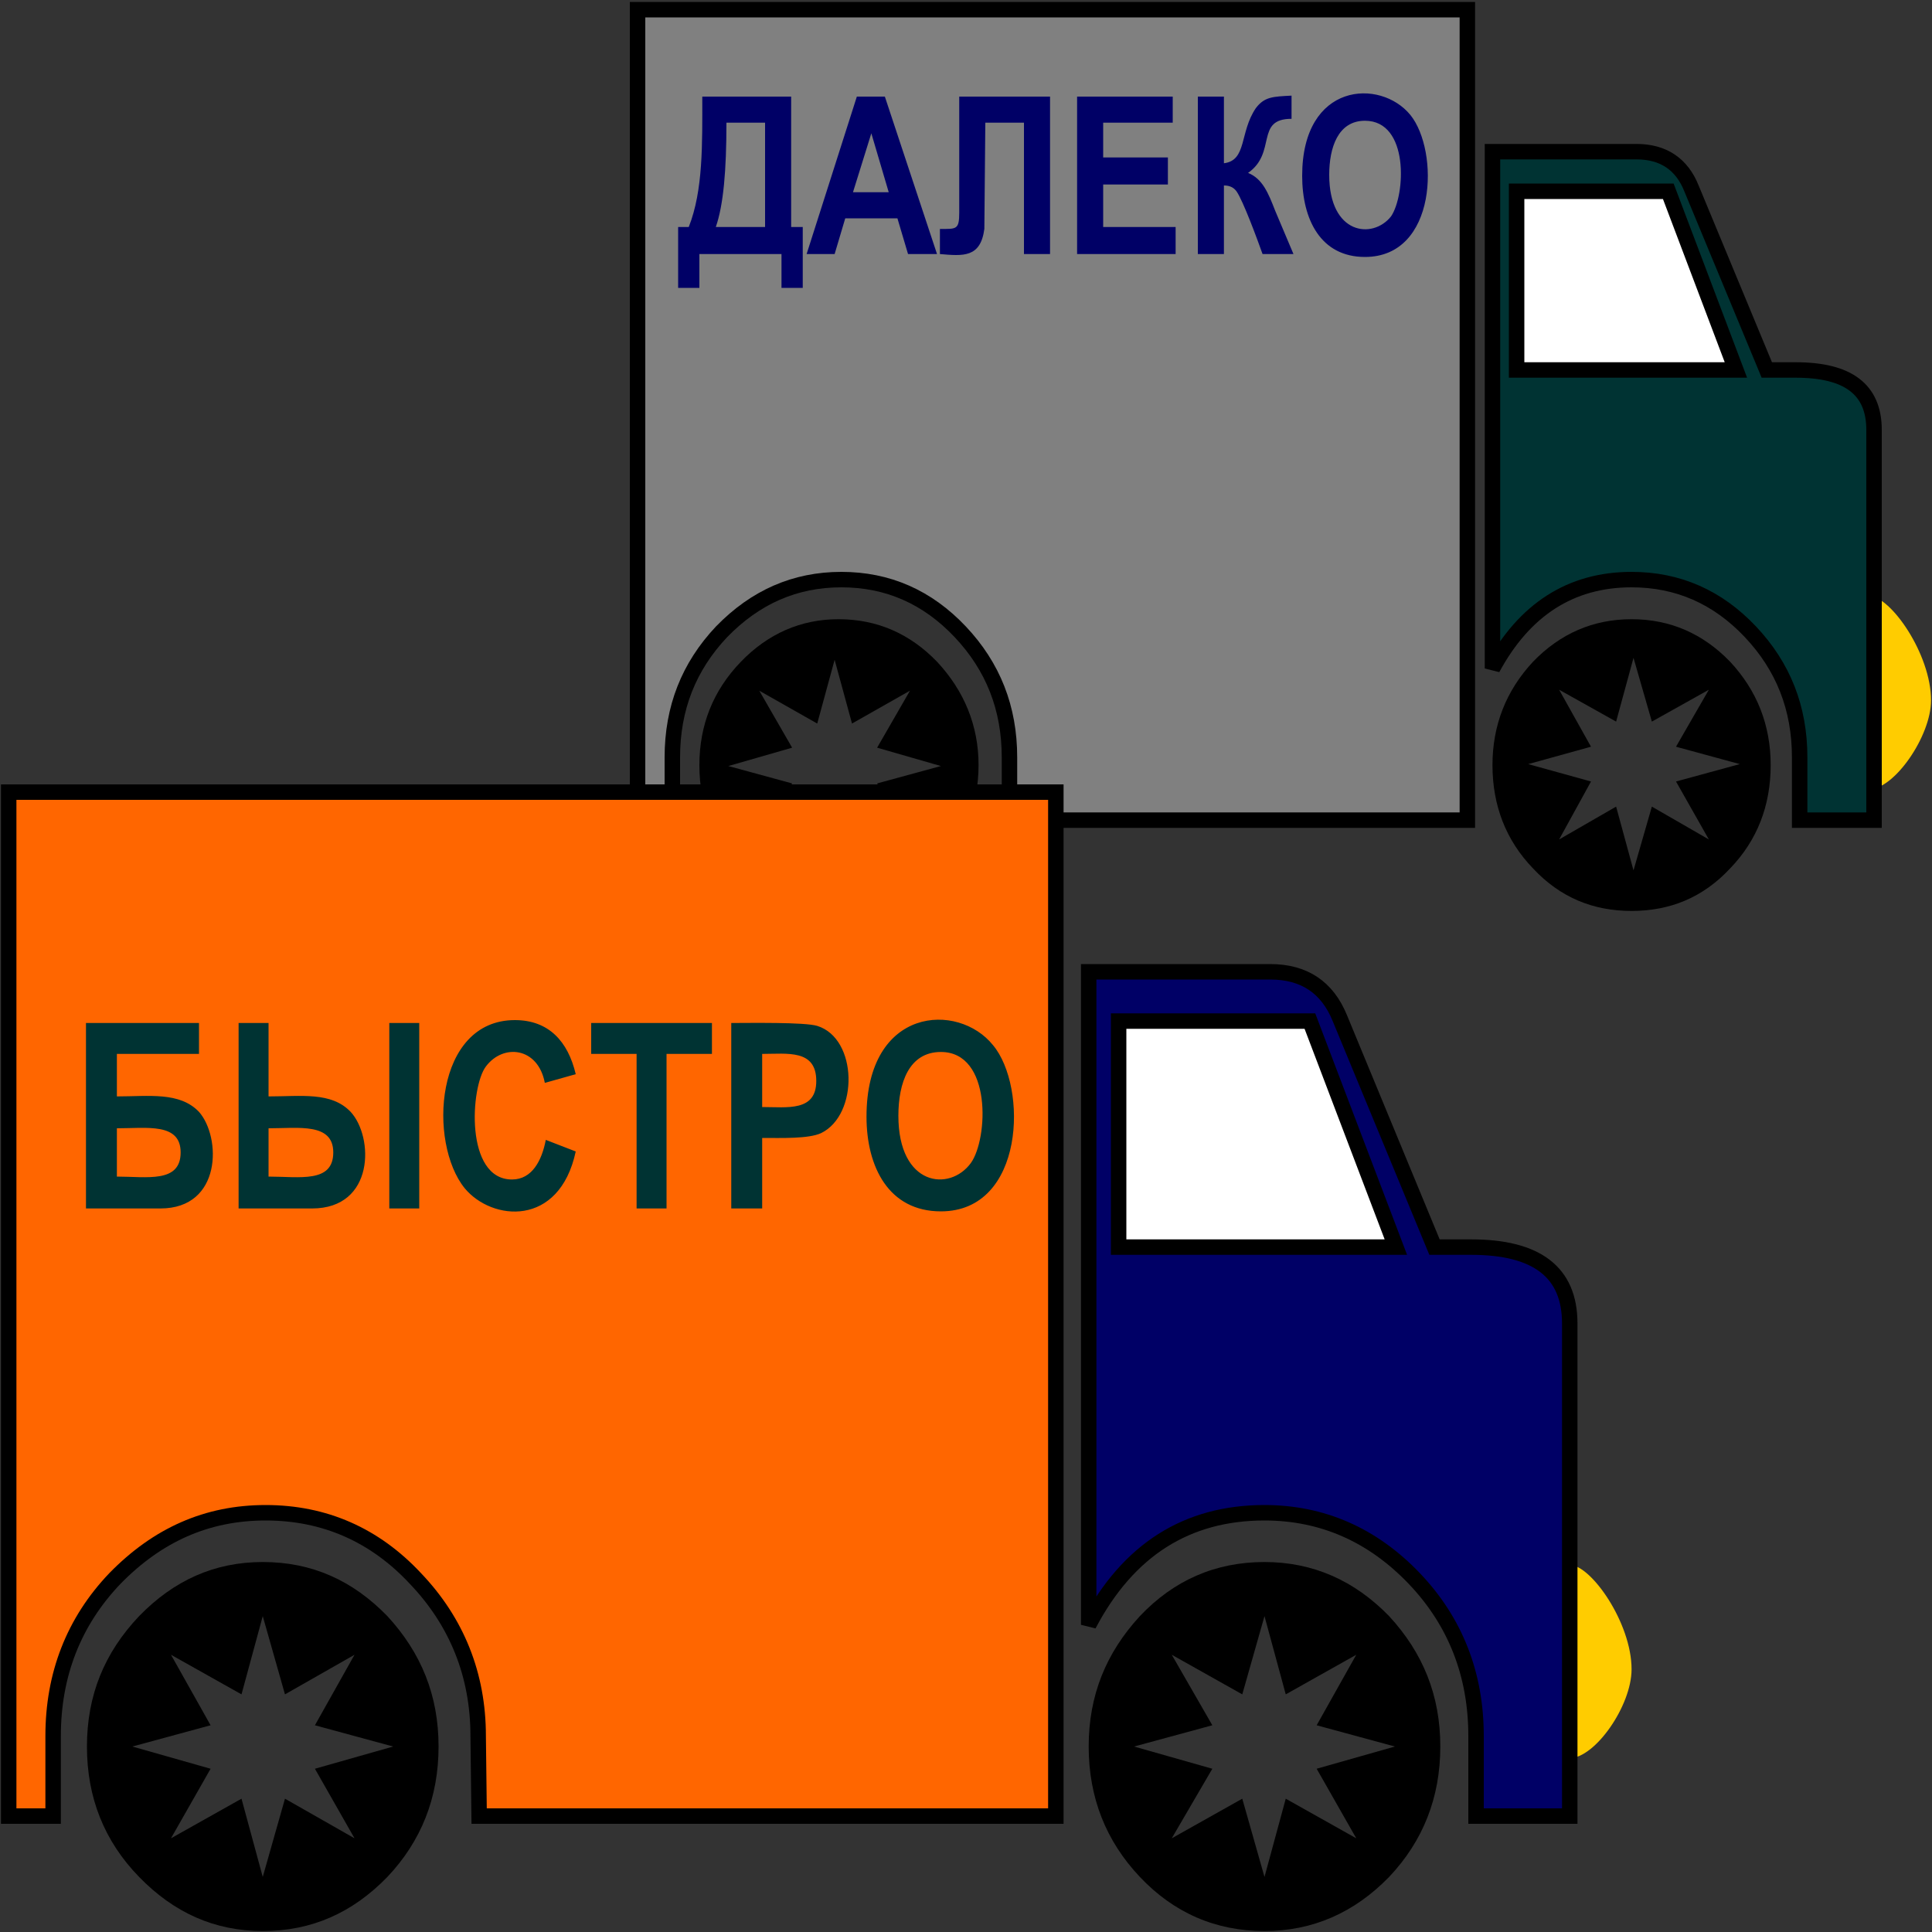
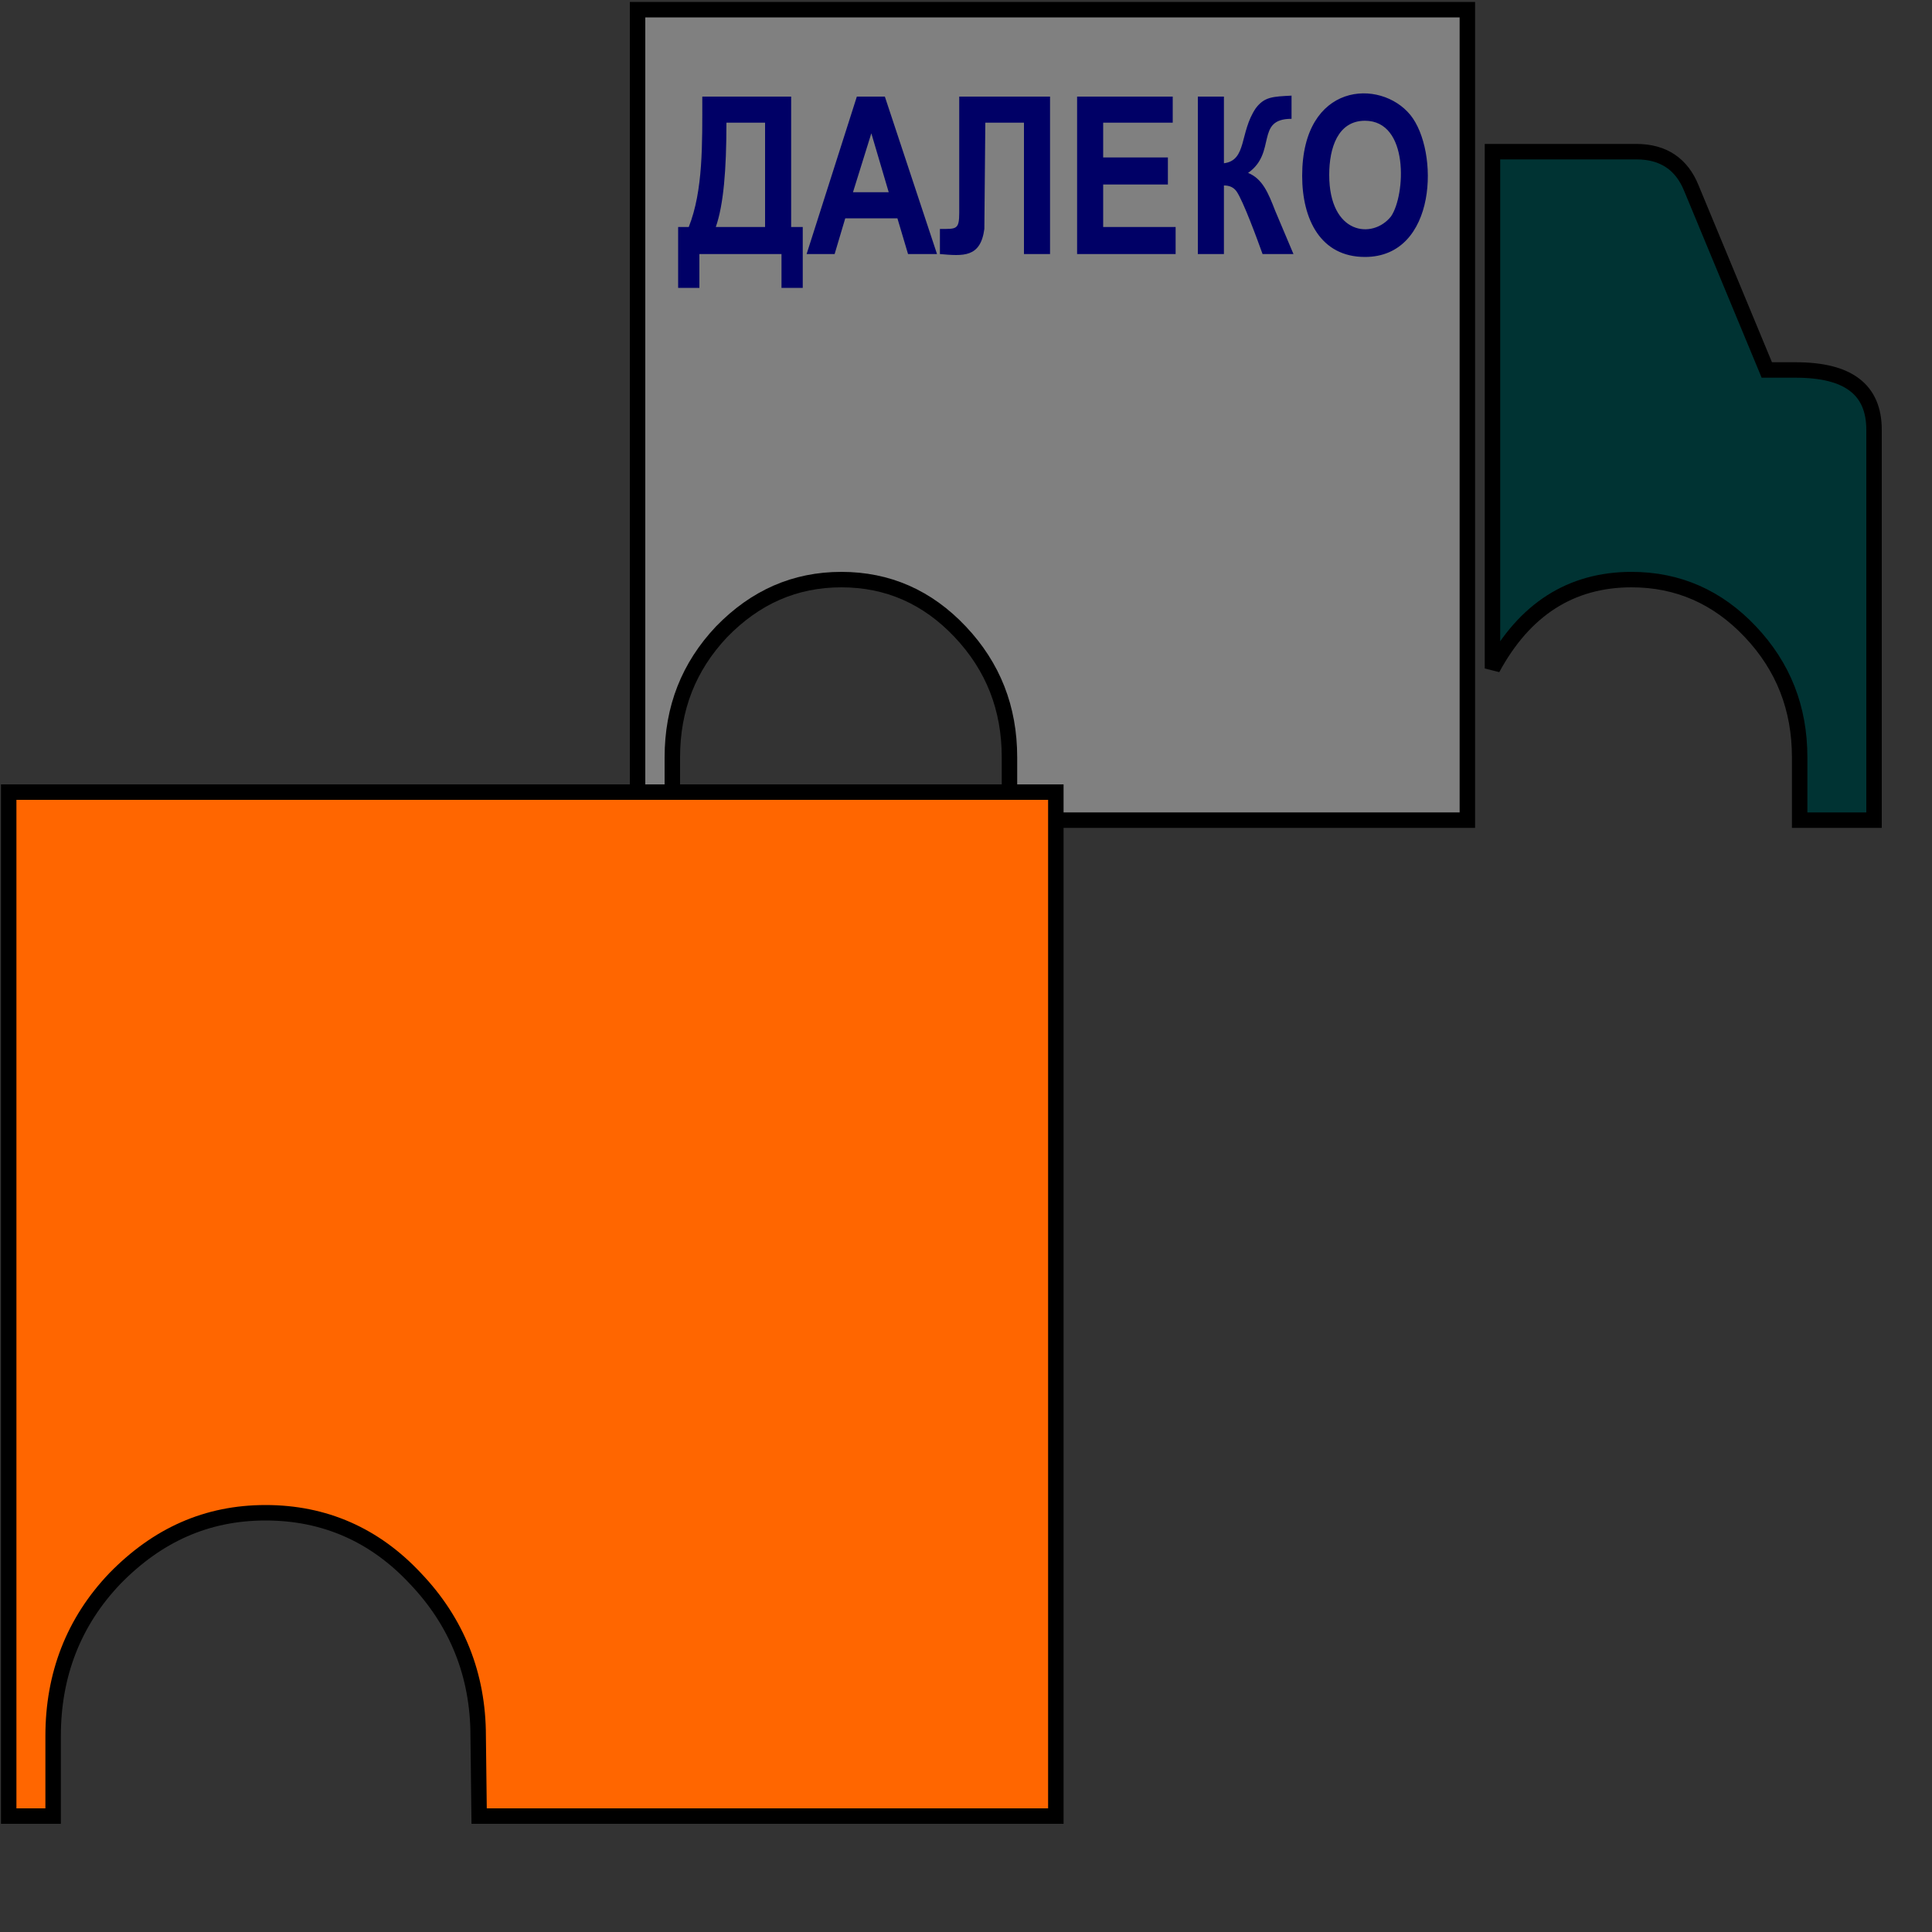
<svg xmlns="http://www.w3.org/2000/svg" xml:space="preserve" width="300" height="300" version="1.1" shape-rendering="geometricPrecision" text-rendering="geometricPrecision" image-rendering="optimizeQuality" fill-rule="evenodd" clip-rule="evenodd" viewBox="0 0 2000 2000">
  <rect x="0" y="0" width="2000" height="2000" fill="#333333" stroke="none" />
-   <path fill="#FC0" d="M1689 1728c0 38-38 92-64 92v-200c22 0 64 60 64 108zm310-1003c0 37-38 92-64 92V617c22 0 64 60 64 108z" />
  <path fill="#033" stroke="#000" stroke-width="15.999" d="M1545 692c33-61 81-92 144-92 48 0 89 18 123 54s51 79 51 130v65h77V445c0-42-27-62-81-62h-30l-78-188c-10-25-29-38-57-38h-149v535z" />
  <path fill="gray" stroke="#000" stroke-width="16" d="M660 849h36v-65c0-51 17-94 51-130 35-36 76-54 124-54s89 18 123 54 51 79 51 130v65h474V10H660v839z" />
-   <path fill="#006" stroke="#000" stroke-width="16" d="M1127 1682c41-78 102-116 182-116 60 0 112 23 155 68s64 100 64 163v83h97v-510c0-53-34-79-102-79h-38l-98-237c-13-32-37-48-72-48h-188v676z" />
-   <path fill="#000" d="M90 1808c0 53 18 98 54 135s78 56 128 56c51 0 93-19 129-56 35-37 53-82 53-135s-18-97-53-135c-36-37-78-56-129-56-50 0-92 19-128 56-36 38-54 82-54 135zm182-135l23 81 72-41-41 73 81 22-81 23 41 72-72-41-23 81-22-81-73 41 41-72-81-23 81-22-41-73 73 41 22-81zm855 135c0 53 18 98 53 135s78 56 129 56c50 0 93-19 129-56 35-37 53-82 53-135s-18-97-53-135c-36-37-79-56-129-56-51 0-94 19-129 56-35 38-53 82-53 135zm182-135l22 81 73-41-41 73 81 22-81 23 41 72-73-41-22 81-23-81-73 41 42-72-81-23 81-22-42-73 73 41 23-81zM864 683l18 66 60-34-34 59 66 19-66 18 34 59-60-33-18 65-18-65-60 33 34-59-66-18 66-19-34-59 60 34 18-66zM724 792c0 42 14 78 43 107 28 30 62 44 101 44 40 0 74-14 102-44 28-29 43-65 43-107 0-41-15-77-43-107-28-29-62-44-102-44-39 0-73 15-101 44-29 30-43 66-43 107zm821 0c0 42 14 78 42 107 28 30 62 44 102 44s74-14 102-44c28-29 42-65 42-107 0-41-14-77-42-107-28-29-62-44-102-44s-74 15-102 44c-28 30-42 66-42 107zm146-111l19 66 59-33-34 59 66 18-66 18 34 60-59-34-19 66-18-66-59 34 33-60-65-18 65-18-33-59 59 33 18-66z" />
  <path fill="#F60" stroke="#000" stroke-width="16" d="M9 1880h46v-83c0-63 21-118 64-163 44-45 95-68 156-68s113 23 155 68c43 45 65 100 65 163l1 83h597V820H9v1060z" />
  <path fill="#006" fill-rule="nonzero" d="M819 235h12v63h-22v-35h-85v35h-22v-63h11c15-38 14-86 14-135h92v135zm-27-108h-40c0 49-3 85-11 108h51V127zm178 136h-30l-11-37h-54l-11 37h-29l52-163h29l54 163zm-50-64l-18-61-19 61h37zm140 64V127h-40l-1 110c-4 30-22 28-46 26v-26c17 0 20 1 20-17V100h94v163h-27zm55 0V100h99v27h-72v36h67v28h-67v44h75v28h-102zm125 0V100h27v69c24-3 16-32 33-57 9-12 18-12 37-13v24c-38 0-15 35-45 56 15 6 21 21 28 39l19 45h-32c-5-14-20-55-27-65-3-4-7-6-13-6v71h-27zm108-81c0-97 81-101 112-63 30 37 28 147-47 147-46 0-65-39-65-84zm28-1c0 62 45 67 64 43 15-22 19-99-27-99-28 0-37 28-37 56z" />
-   <path fill="#033" fill-rule="nonzero" d="M89 1251v-192h117v32h-85v44c33 0 65-5 85 16 23 26 24 100-40 100H89zm32-83v50c31 0 66 7 66-25 0-31-35-25-66-25zm126 83v-192h31v76c34 0 65-5 85 16 24 26 25 100-40 100h-76zm31-83v50c32 0 67 7 67-25 0-31-36-25-67-25zm125 83v-192h31v192h-31zm162-71l31 12c-17 79-87 72-115 38-38-47-31-174 52-174 35 0 55 22 63 56l-32 9c-7-37-43-41-61-17-16 21-22 117 27 117 21 0 31-20 35-41zm94 71v-160h-47v-32h125v32h-47v160h-31zm98 0v-192c19 0 76-1 89 3 42 13 43 92 4 111-13 6-41 5-61 5v73h-32zm32-160v55c26 0 56 5 56-27 0-33-30-28-56-28zm108 65c0-114 95-119 131-74 36 43 33 172-54 172-54 0-77-46-77-98zm33-1c0 73 53 79 75 49 18-25 22-115-31-115-33 0-44 32-44 66z" />
-   <path fill="#fff" stroke="#000" stroke-width="16" d="M1570 383V198h157l70 185h-227zm-412 908v-234h198l89 234h-287z" />
</svg>